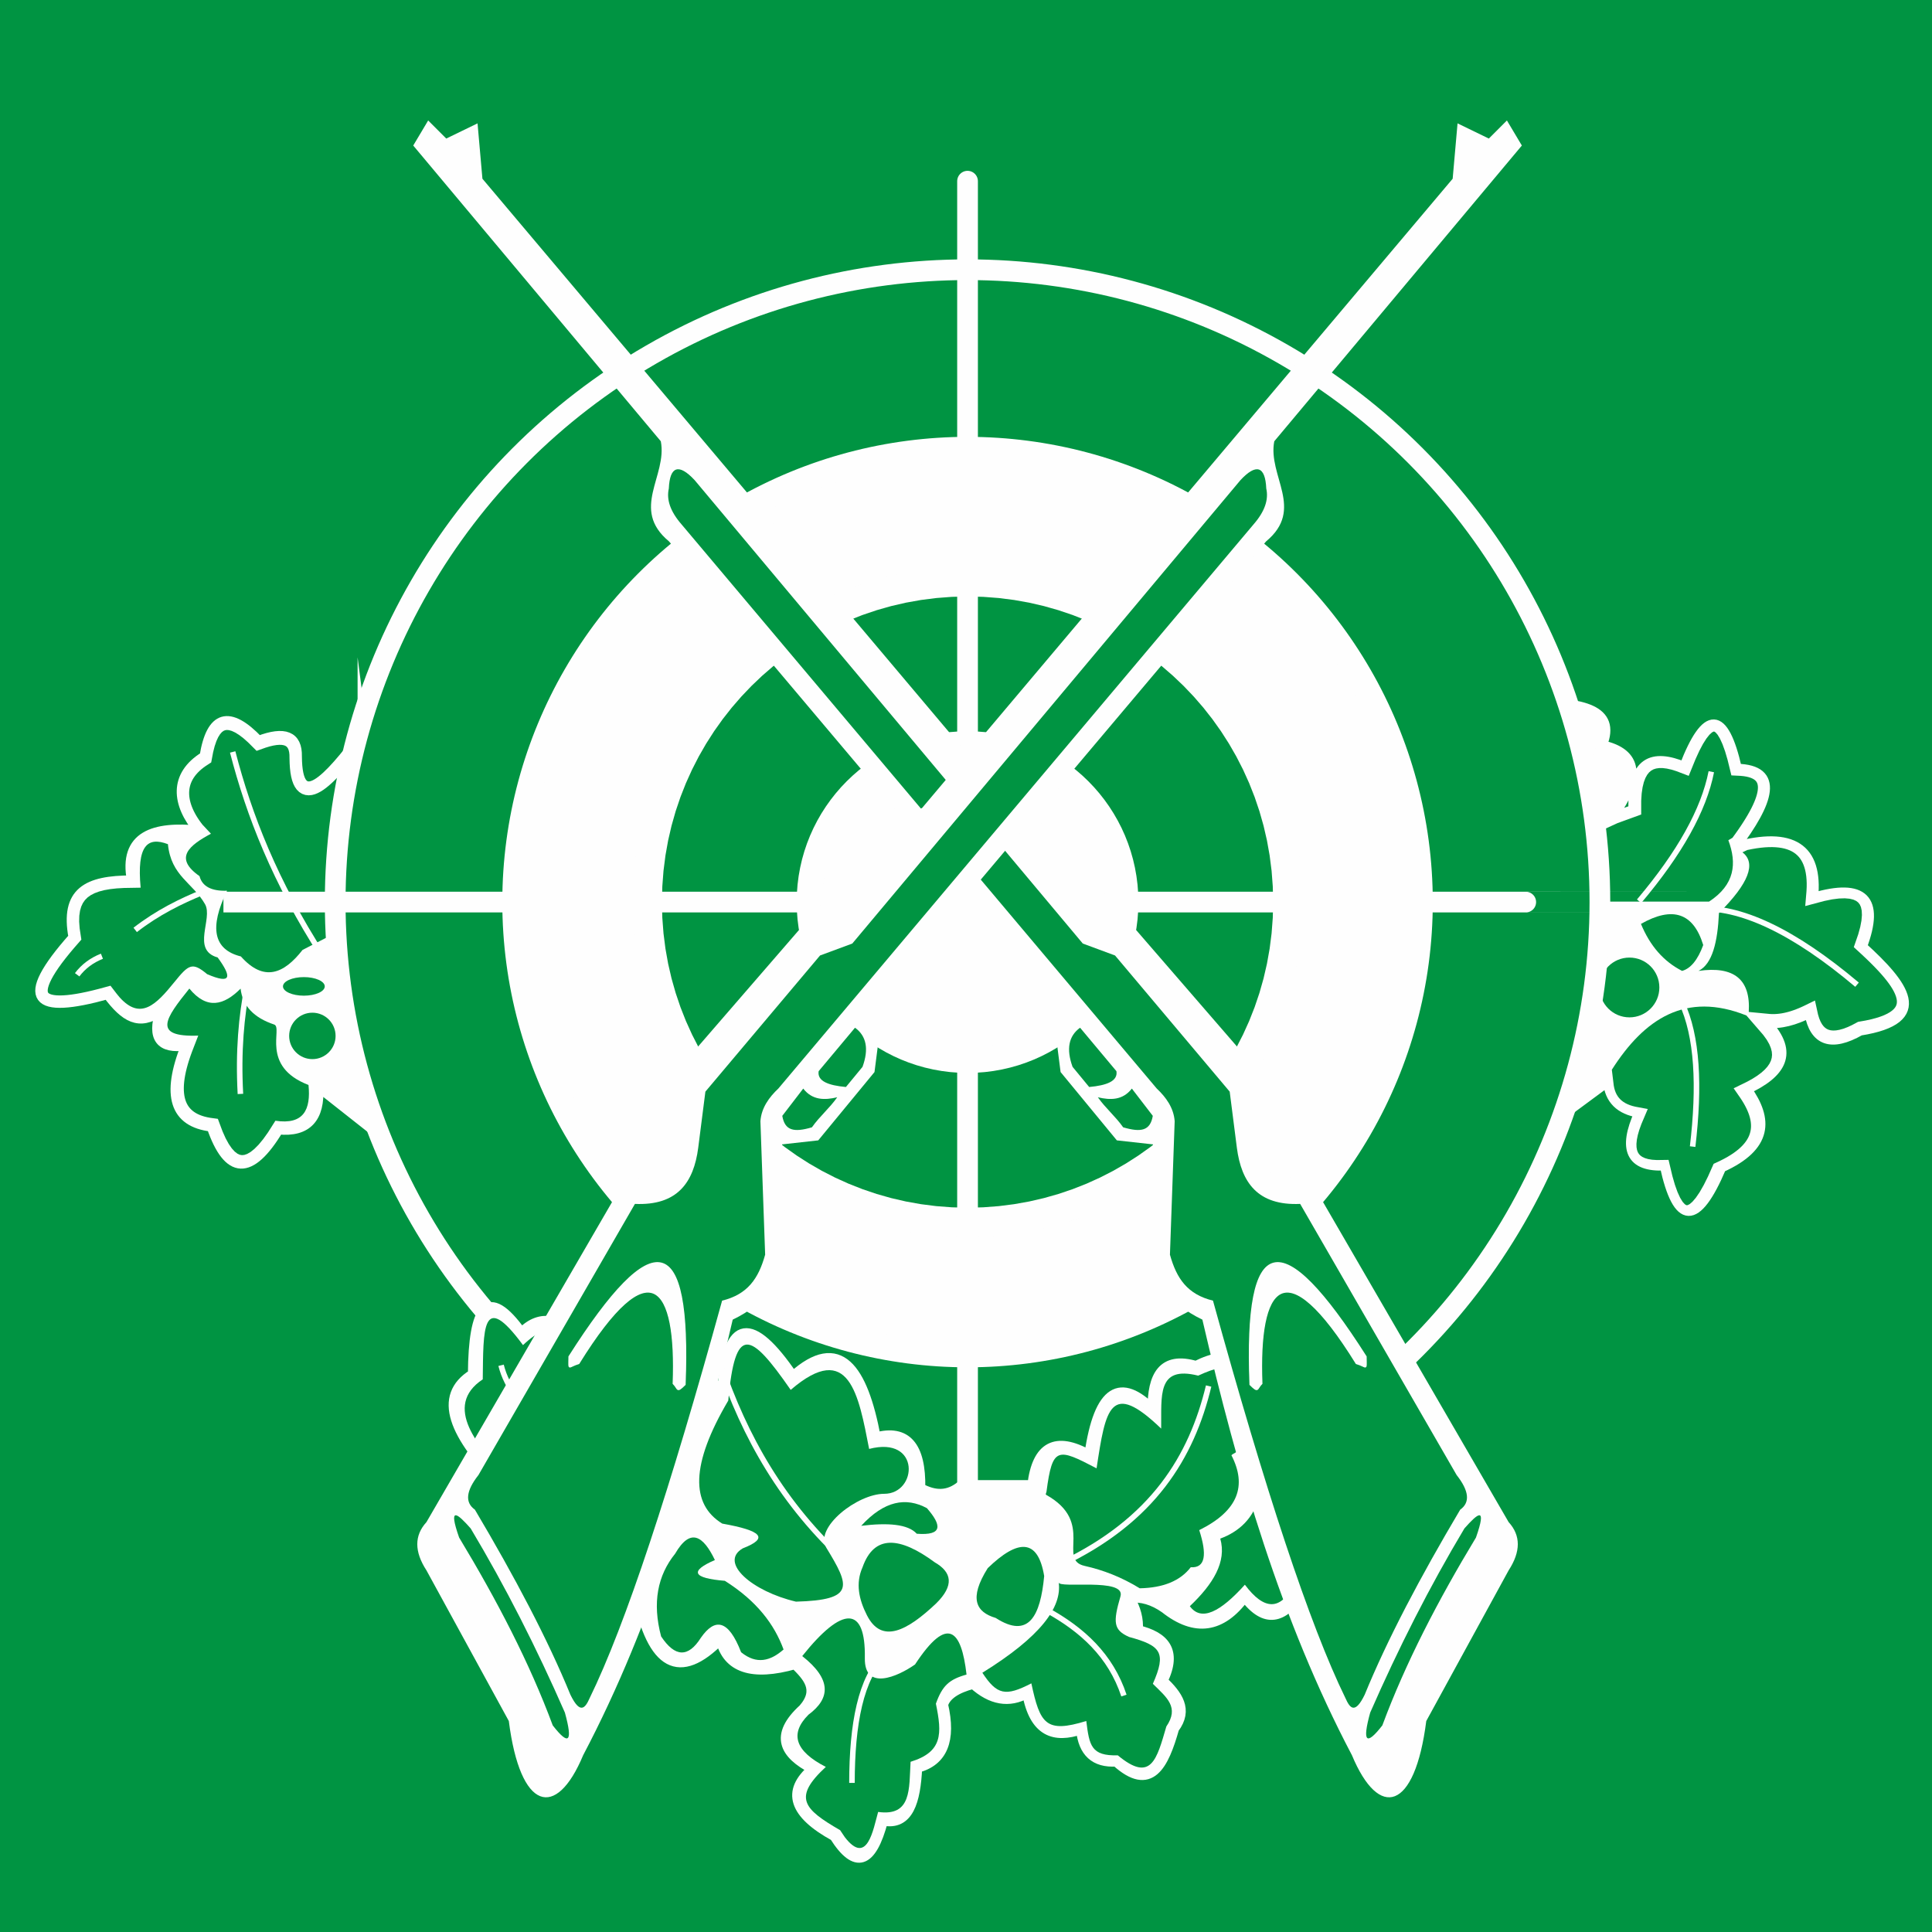
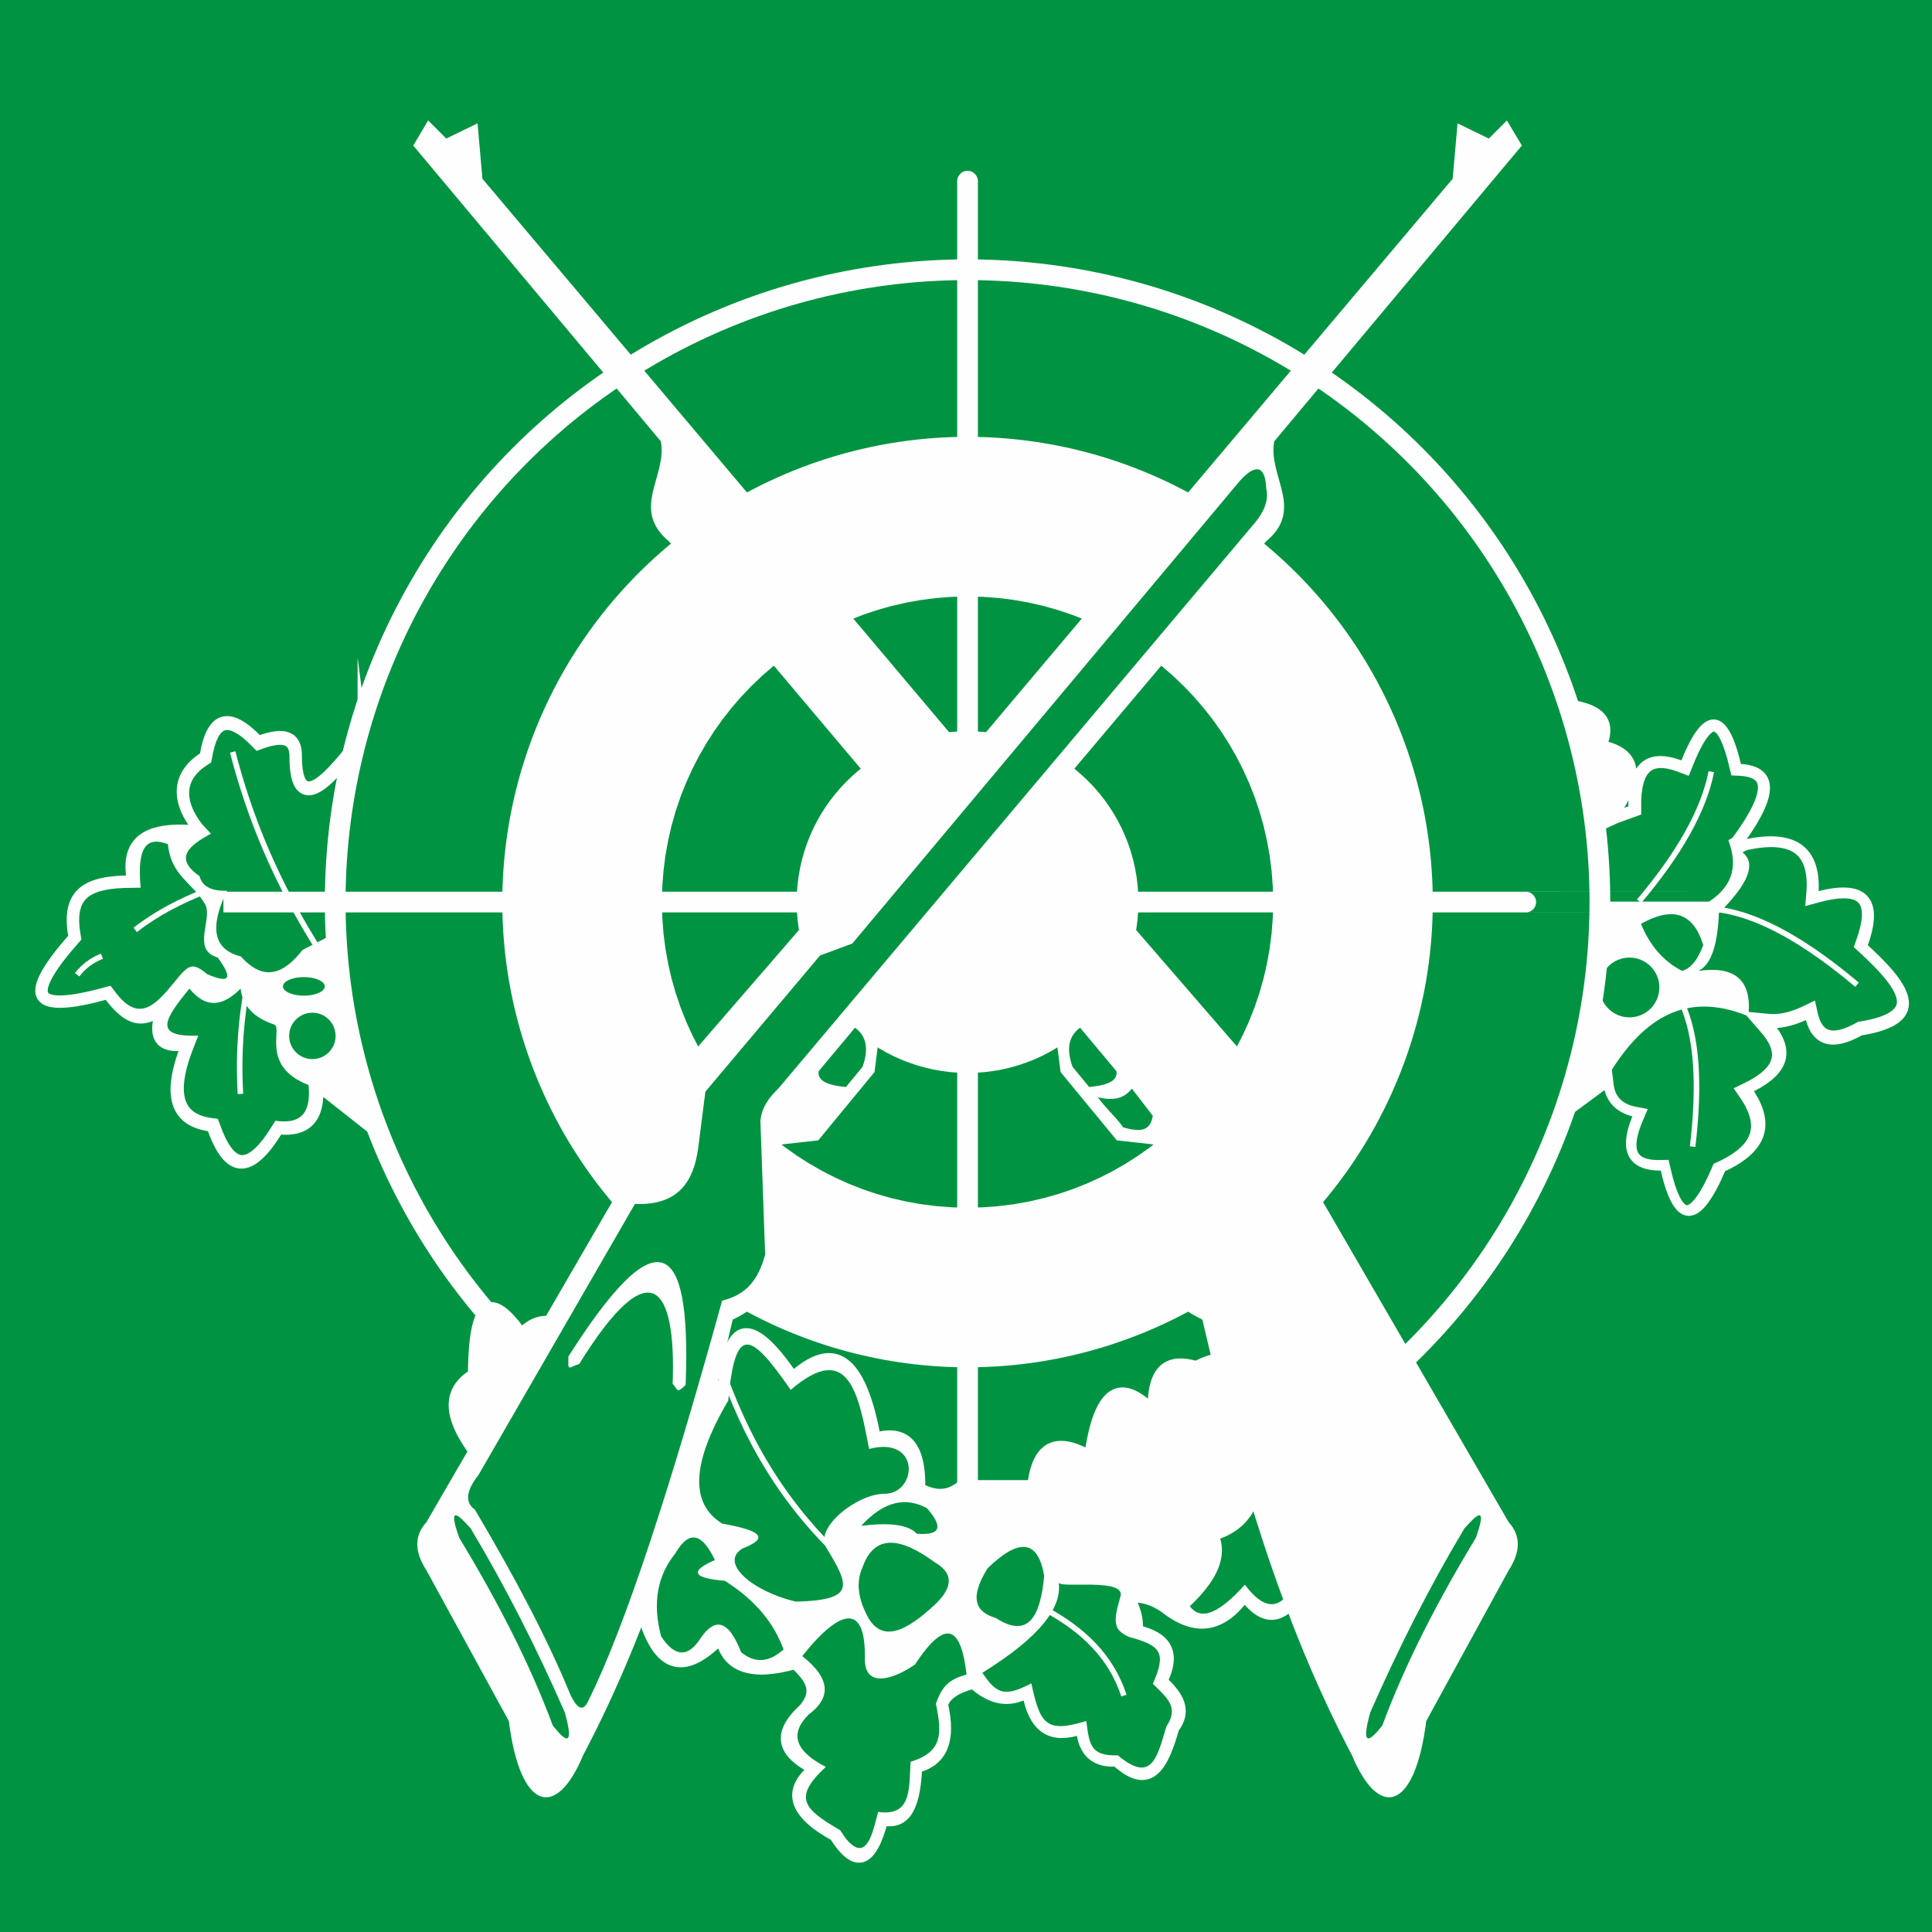
<svg xmlns="http://www.w3.org/2000/svg" xml:space="preserve" width="132.292mm" height="132.292mm" version="1.1" style="shape-rendering:geometricPrecision; text-rendering:geometricPrecision; image-rendering:optimizeQuality; fill-rule:evenodd; clip-rule:evenodd" viewBox="0 0 13229.16 13229.16">
  <defs>
    <style type="text/css">
   
    .str21 {stroke:#FEFEFE;stroke-width:7.62;stroke-miterlimit:22.926}
    .str5 {stroke:#FEFEFE;stroke-width:67.24;stroke-miterlimit:22.926}
    .str14 {stroke:#FEFEFE;stroke-width:67.24;stroke-miterlimit:22.926}
    .str0 {stroke:#FEFEFE;stroke-width:67.24;stroke-miterlimit:22.926}
    .str11 {stroke:#FEFEFE;stroke-width:174.98;stroke-miterlimit:22.926}
    .str10 {stroke:#FEFEFE;stroke-width:174.98;stroke-miterlimit:22.926}
    .str12 {stroke:#FEFEFE;stroke-width:141.84;stroke-miterlimit:22.926}
    .str9 {stroke:#FEFEFE;stroke-width:141.84;stroke-miterlimit:22.926}
    .str13 {stroke:#FEFEFE;stroke-width:141.84;stroke-miterlimit:22.926}
    .str3 {stroke:#FEFEFE;stroke-width:37.89;stroke-miterlimit:22.926}
    .str2 {stroke:#FEFEFE;stroke-width:37.89;stroke-miterlimit:22.926}
    .str1 {stroke:#FEFEFE;stroke-width:37.89;stroke-miterlimit:22.926}
    .str4 {stroke:#FEFEFE;stroke-width:37.89;stroke-miterlimit:22.926}
    .str8 {stroke:#FEFEFE;stroke-width:37.89;stroke-miterlimit:22.926}
    .str7 {stroke:#FEFEFE;stroke-width:37.89;stroke-miterlimit:22.926}
    .str6 {stroke:#FEFEFE;stroke-width:37.89;stroke-miterlimit:22.926}
    .str16 {stroke:#FEFEFE;stroke-width:37.89;stroke-miterlimit:22.926}
    .str17 {stroke:#FEFEFE;stroke-width:37.89;stroke-miterlimit:22.926}
    .str15 {stroke:#FEFEFE;stroke-width:37.89;stroke-miterlimit:22.926}
    .str18 {stroke:#FEFEFE;stroke-width:37.89;stroke-miterlimit:22.926}
    .str19 {stroke:#FEFEFE;stroke-width:37.89;stroke-miterlimit:22.926}
    .str20 {stroke:#FEFEFE;stroke-width:37.89;stroke-miterlimit:22.926}
    .fil2 {fill:none}
    .fil1 {fill:#FEFEFE}
    .fil0 {fill:#009442}
    .fil3 {fill:#FEFEFE;fill-rule:nonzero}
   
  </style>
  </defs>
  <g id="Ebene_x0020_1">
    <rect class="fil0" x="-0.02" y="-0.01" width="13229.17" height="13229.17" />
    <path class="fil1 str0" d="M2482.19 5023.69c-237.63,316.31 -445.83,544.47 -448.53,156.01 3.24,-139.78 -84.5,-175.52 -263.27,-107.25 -201.49,-211.29 -325,-175.53 -370.52,107.25 -211.27,130.01 -191.75,325.02 -39,507.04 -305.53,-30.93 -516.8,34.03 -458.28,341.27 -305.52,-0.06 -458.28,77.94 -399.78,390.02 -383.93,432.38 -266.74,529.83 234.02,390.03 118.65,159.24 216.18,217.71 360.77,117 -58.5,182.02 0,260.01 175.51,234.02 -136.51,341.27 -78.01,526.53 175.51,555.78 113.78,331.51 266.54,338 458.28,19.51 195.03,19.5 286.04,-78.01 273.02,-292.52l692.29 546.03c-9.75,-19.5 -390.02,-2964.19 -390.02,-2964.19z" />
    <path class="fil0" d="M1296.54 6769.22c-163.09,202.94 -258.21,333.36 60.93,322.03l-42.7 110.36 -10.67 29.51 -9.53 28.48 -8.39 27.45 -7.23 26.41 -6.14 25.36 -5.01 24.3 -3.91 23.15 -2.79 22.1 -1.76 21.01 -0.71 19.86 0.29 18.67 1.3 17.59 2.17 16.47 3.1 15.32 3.89 14.17 4.74 13.21 5.51 12.22 6.28 11.37 7.03 10.53 7.87 9.8 8.74 9.16 9.7 8.59 10.73 8.03 11.88 7.5 13.06 6.94 14.28 6.34 15.57 5.72 16.92 5.09 18.24 4.39 19.53 3.66 52.3 7.15 32 85.57 21.19 47.36 21.36 38.97 21.04 30.46 20.06 22 18.25 14.02 16.07 7.44 14.9 2.66 16.16 -1.44 19.4 -6.59 23.21 -13.38 26.48 -21.16 29.07 -29.31 31.03 -37.52 32.71 -45.68c17,-26.8 33.99,-53.61 50.99,-80.4 194.44,29.29 243.58,-77 226.71,-244.93 -333.71,-128.16 -172.59,-393.04 -235.18,-413.9 -140.01,-46.67 -216.61,-128.57 -229.8,-245.66 -113.9,113.9 -229.99,146.32 -350.87,-0.45z" />
    <path class="fil0" d="M1193.63 6725.21c-125.93,156.02 -231.82,262.33 -374.27,104.24l-20.35 -24.67 -42.43 -55.26 -78.56 21.32 -42.64 10.77 -40.19 9.35 -37.75 7.86 -35.22 6.43 -32.62 4.92 -29.91 3.47 -27.17 1.99 -24.23 0.59 -21.14 -0.77 -17.89 -1.99 -14.47 -3 -10.87 -3.58 -7.32 -3.65 -4.3 -3.17 -2.31 -2.57 -1.44 -2.55 -1.2 -3.92 -0.71 -6.61 0.52 -9.82 2.51 -13.08 4.94 -16.23 7.6 -19.03 10.39 -21.62 13.29 -23.95 16.22 -26.28 19.15 -28.49 22.05 -30.62 25.04 -32.67 27.97 -34.79 30.97 -36.85 49.84 -57.16 -11.77 -77.29 -3.32 -46.04 1.01 -40.03 4.89 -34.22 8.32 -28.78 11.36 -24.14 14.34 -20.45 17.62 -17.69 21.6 -15.5 26.11 -13.55 30.96 -11.52 35.75 -9.39 40.53 -7.11 45.09 -4.98 49.44 -2.87c37.98,-0.65 75.96,-1.31 113.93,-1.97 -27.12,-289.04 46.54,-351.24 186.76,-297.93 21.87,219.18 169.31,262.74 254.01,410.63 56.83,99.24 -96.51,313.61 86.67,365.21 97.13,132.68 96.75,186.86 -72.4,114.05 -101.46,-84.87 -126.23,-66.67 -224.4,54.96z" />
    <path class="fil0" d="M2586.82 6239.44l-17.54 -134.94 -17.12 -131.67 -16.51 -127.29 -15.83 -121.88 -14.96 -115.4 -13.98 -107.8 -12.83 -99.1 -11.58 -89.43 -10.15 -78.58 -8.65 -66.75 -0.43 -3.29 -12.27 15.55 -21.48 26.76 -21.22 25.83 -20.96 24.83 -20.65 23.66 -20.27 22.51 -20.03 21.23 -19.67 19.9 -19.35 18.43 -19.08 16.98 -18.91 15.39 -18.84 13.78 -18.83 11.97 -19.16 10.18 -19.83 8.01 -20.85 5.47 -22.09 2 -22.74 -2.4 -22.3 -7.65 -20.03 -12.68 -16.64 -16.43 -13.25 -19.07 -10.43 -21.13 -8.18 -23.09 -6.42 -25.35 -4.86 -27.74 -3.47 -30.46 -2.17 -33.37 -0.91 -35.86 -0.4 -22.69 -1.97 -17.15 -3.2 -13.7 -4.04 -10.39 -4.48 -7.59 -4.82 -5.55 -5.52 -4.33 -7.17 -3.69 -9.6 -3 -12.67 -1.95 -15.89 -0.44 -19.06 1.44 -22.06 3.62 -24.93 5.92 -27.64 8.34 -61.79 22 -58.69 -58.46 -32.43 -28.62 -29.71 -22.49 -26.62 -16.41 -23.01 -10.56 -19 -5.33 -14.84 -1.13 -11.75 1.84 -10.65 4.6 -11.3 8.52 -12.35 14.08 -12.8 20.56 -12.48 27.42 -11.64 34.2 -10.38 40.82 -13.24 70.11 -36.54 23.73 -15.79 11.29 -14.4 11.47 -13.1 11.57 -11.82 11.72 -10.59 11.79 -9.42 11.86 -8.26 11.85 -7.17 11.97 -6.17 12.04 -5.19 12.15 -4.28 12.24 -3.35 12.38 -2.5 12.59 -1.63 12.78 -0.8 12.94 0.06 13.24 0.9 13.54 1.78 13.81 2.63 14.03 3.5 14.31 4.39 14.58 5.29 14.86 6.14 15 7.02 15.23 7.92 15.39 8.79 15.57 9.63 15.65 10.49 15.76 11.33 15.83 12.15 15.89c19.1,20.38 38.18,40.76 57.26,61.13 -148.77,80.08 -256.66,165.75 -78.31,290.38 18.53,70.35 81.49,103.69 188.85,99.98 -124.02,253.65 -92.55,403.62 94.43,449.92 157.4,176.84 294.42,119.43 422.14,-44.44l515.22 -265.14z" />
    <path class="fil2 str1" d="M1693.93 6748.9c-40.61,210.16 -63.56,446.77 -47.69,741.72" />
    <path class="fil2 str2" d="M1391.94 6107.85c-155.4,63.55 -310.78,139.44 -466.21,259.6" />
    <path class="fil2 str3" d="M697.91 6547.58c-70.64,28.26 -127.15,70.64 -169.53,127.15" />
    <path class="fil2 str4" d="M2207.83 6542.29c-324.08,-504.18 -502.43,-959.79 -614.56,-1393.36" />
    <circle class="fil0" cx="2138.95" cy="7093.27" r="158.94" />
    <ellipse class="fil0" cx="2080.68" cy="6754.2" rx="143.04" ry="63.58" />
    <path class="fil1 str5" d="M10514.75 4808.12c304.45,6.52 558.02,43.58 455.2,294.55 245.45,53.53 267.75,218.64 66.94,495.36 49.08,-17.86 98.17,-35.71 147.27,-53.55 -9.54,-337.88 134.39,-382.81 348.09,-294.54 150.96,-391.12 271.37,-386.69 361.48,13.38 292.27,7.29 221.87,223.85 -13.38,535.53 391.49,-107.13 570,8.89 535.53,348.1 344.84,-101.45 456.4,10.11 334.7,334.7 285.76,260.61 474.73,498.33 -13.39,575.7 -197.2,111.96 -313.22,71.8 -348.09,-120.5 -98.2,48.94 -196.4,78.85 -294.54,66.94 195.06,208.78 97.14,347.83 -133.88,455.2 146.15,205.13 146.45,391.25 -174.05,535.53 -170,401.26 -299.43,396.78 -388.26,-13.38 -230.45,11.35 -288.49,-109.15 -174.05,-361.49 -132.28,-20.71 -203.69,-92.11 -214.21,-214.21l-586.95 433.6c-93.72,40.17 91.59,-3030.92 91.59,-3030.92z" />
    <path class="fil0" d="M11958.32 6953.38l115.56 133.54 23.64 32.72 17.19 30.05 11.27 27.22 6.09 24.46 1.69 22.07 -2.15 20.47 -5.81 19.8 -9.7 19.91 -13.99 20.22 -18.52 20.53 -23.16 20.68 -27.62 20.62 -31.89 20.32 -35.87 19.92 -94.11 46.17 46.82 67.59 11.52 17.75 10.6 17.48 9.58 17.18 8.62 16.87 7.58 16.54 6.56 16.2 5.53 15.8 4.51 15.44 3.44 15.01 2.43 14.59 1.41 14.24 0.43 13.87 -0.6 13.48 -1.6 13.25 -2.63 13.1 -3.65 12.98 -4.75 12.85 -5.92 12.84 -7.22 12.92 -8.54 13.04 -9.98 13.1 -11.45 13.18 -13.13 13.28 -14.75 13.38 -16.45 13.36 -18.21 13.37 -20.07 13.33 -21.89 13.29 -23.78 13.18 -25.71 13.1 -45.7 21.38 -38.69 86.97 -29.27 58.61 -27.78 48.48 -25.89 38.02 -23.21 27.32 -19.16 16.47 -13.01 6.8 -6.5 1.03 -5.06 -1.18 -9.6 -6.35 -14.42 -16.2 -16.95 -27.62 -17.76 -38.79 -17.77 -49.57 -17.29 -59.89 -26.37 -111.03 -80.24 1.14 -32.5 -2.17 -27.44 -4.63 -22.37 -6.69 -17.43 -8.2 -13.1 -9.29 -9.81 -10.39 -7.46 -12.18 -5.52 -15.06 -3.37 -18.97 -0.59 -23.32 2.7 -27.7 6.4 -31.93 10.31 -35.93 14.34 -39.75 43.8 -103.3 -85.35 -15.85 -19.47 -4.86 -17.8 -5.73 -16.13 -6.55 -14.59 -7.32 -13.08 -8.05 -11.71 -8.75 -10.46 -9.48 -9.29 -10.25 -8.27 -11.16 -7.27 -12.12 -6.34 -13.25 -5.41 -14.52 -4.42 -15.89 -3.38 -17.34c-4.36,-35.97 -8.74,-71.93 -13.12,-107.88 222.67,-349.14 505.71,-537.3 921.48,-371.37z" />
    <path class="fil0" d="M11974.41 6929.25l144.65 13.85 15.81 0.7 15.9 -0.09 15.98 -0.88 16.17 -1.6 16.22 -2.34 16.4 -3.05 16.51 -3.77 16.71 -4.42 16.78 -5.08 16.91 -5.69 17.01 -6.34 17.17 -6.89 17.24 -7.47 17.39 -7.99 76.51 -37.31 21.04 96.01 8.03 26.31 9.21 22.1 10.02 17.91 10.6 14.06 10.95 10.59 11.51 7.83 12.57 5.63 14.44 3.66 16.89 1.49 19.85 -1.04 22.81 -3.97 25.72 -7.2 28.42 -10.69 31.06 -14.24 41.86 -22.36 50.9 -8.93 37.85 -8.18 33.8 -8.89 29.79 -9.53 25.86 -9.99 21.96 -10.34 18.19 -10.51 14.59 -10.47 11.31 -10.17 8.31 -9.72 5.91 -9.3 3.98 -9.15 2.49 -9.43 1.09 -10.22 -0.38 -11.47 -2.05 -12.97 -3.87 -14.34 -5.87 -15.74 -7.86 -16.95 -9.89 -18.02 -11.83 -18.96 -13.68 -19.77 -15.44 -20.47 -17.11 -21.12 -18.6 -21.63 -20.03 -22.12 -21.36 -22.55 -22.55 -22.96 -23.57 -23.26 -24.58 -23.58 -25.43 -23.82 -51.06 -46.97 30.52 -88.52 13.63 -49.8 8.28 -43.76 3.17 -37.43 -1.4 -30.7 -5.22 -23.98 -8 -17.9 -10.48 -13.48 -13.91 -10.84 -19.25 -8.89 -25.93 -6.31 -33.07 -2.87 -40.03 1.39 -46.75 5.96 -53.1 10.87 -130.96 34.88 8.67 -102.8 1.26 -27.82 0.13 -26.26 -1.05 -24.77 -2.12 -23.23 -3.23 -21.71 -4.19 -20.15 -5.21 -18.64 -6.08 -17.11 -6.99 -15.7 -7.8 -14.28 -8.65 -13.04 -9.47 -11.82 -10.37 -10.76 -11.29 -9.75 -12.36 -8.86 -13.51 -7.94 -14.76 -7.1 -16.06 -6.14 -17.54 -5.24 -18.94 -4.22 -20.47 -3.2 -21.91 -2.1 -23.45 -0.97 -24.89 0.23 -26.38 1.4 -27.8 2.68 -29.28 3.89 -30.64 5.19 -32.09 6.46c-11.14,5.28 -22.28,10.55 -33.44,15.82 96.56,74.32 42.96,212.99 -160.85,416 -9.07,197.73 -44.94,348.52 -139.89,395.97 243.39,-34.98 358.02,58.73 343.94,281.16z" />
    <path class="fil0" d="M11834.72 5753.33l28.39 -17.01 20.13 -27.77 19.08 -27.11 17.98 -26.45 16.83 -25.69 15.61 -24.93 14.4 -24.14 13.11 -23.29 11.85 -22.39 10.51 -21.47 9.11 -20.42 7.73 -19.4 6.33 -18.21 4.9 -17 3.5 -15.65 2.15 -14.27 0.89 -12.72 -0.27 -11.11 -1.26 -9.57 -2.08 -8.18 -2.79 -6.97 -3.5 -6.15 -4.43 -5.69 -5.69 -5.52 -7.29 -5.42 -9.28 -5.31 -11.52 -5.04 -13.9 -4.58 -16.33 -3.91 -18.84 -3.14 -21.34 -2.18 -63.21 -3.19 -26.04 -106.34 -17.21 -58.5 -17.43 -48.4 -17.3 -37.95 -16.25 -26.96 -13.62 -15.71 -8.39 -5.75 -2.94 -0.73 -3.79 0.64 -10.6 5.84 -16.87 15.49 -20.86 26.23 -23.25 36.89 -24.93 47.12 -26.16 57.12 -46.5 114.12 -84.53 -32.23 -33.96 -10.5 -31.17 -7 -28.07 -3.51 -24.62 -0.07 -21.18 3.02 -17.96 5.81 -15.55 8.59 -14.06 11.95 -13.18 16.44 -12.23 22.07 -10.74 28.45 -8.71 35.36 -6.18 42.45 -3.23 49.63 0 94.17 -52.15 19.01 -18.43 6.71 -18.39 6.7 -18.43 6.68 -18.37 6.71 -18.43 6.7 -18.46 6.71 -188.93 86.57 -12.15 450.46c276.21,0 552.43,0 828.63,0 176.71,-115.92 191.15,-261.32 131.85,-420.11z" />
    <path class="fil2 str6" d="M11718.03 5284.3c-51.16,261.51 -216.01,557.15 -494.63,886.92" />
    <path class="fil2 str7" d="M12715.81 6742.6c-434.92,-366.71 -801.62,-540.09 -1100.12,-520.21" />
    <path class="fil2 str8" d="M11590.11 7851.24c49.04,-415.01 33.4,-756.13 -76.75,-989.25" />
    <circle class="fil0" cx="11157.59" cy="6761.58" r="204.67" />
    <path class="fil0" d="M11236.26 6326.29c61.68,150.16 155.51,257.41 281.58,321.8 59,-16.1 107.25,-75.12 144.81,-176.99 -67.05,-219.9 -209.19,-268.15 -426.39,-144.81z" />
    <circle class="fil0 str9" cx="6625.15" cy="6176.9" r="4329.98" />
    <circle class="fil1 str10" cx="6625.15" cy="6176.9" r="3098.18" />
    <g>
      <path class="fil0" d="M6625.15 8370.42c-1211.45,0 -2193.51,-982.07 -2193.51,-2193.52 0,-1211.45 982.06,-2193.52 2193.51,-2193.52 1211.45,0 2193.51,982.07 2193.51,2193.52 0,1211.45 -982.06,2193.52 -2193.51,2193.52z" />
      <path id="_1" class="fil3" d="M4330.83 6176.9l201.62 0 0 0 2.72 107.8 8.08 106.31 13.31 104.73 18.4 103.03 23.37 101.22 28.19 99.28 32.89 97.19 37.46 95 41.89 92.67 46.2 90.22 50.39 87.63 54.43 84.91 58.36 82.06 62.14 79.07 65.79 75.95 69.31 72.7 72.7 69.31 75.96 65.8 79.06 62.14 82.06 58.35 84.91 54.43 87.63 50.39 90.22 46.21 92.67 41.89 95 37.46 97.19 32.89 99.29 28.19 101.21 23.37 103.03 18.4 104.74 13.31 106.3 8.08 107.8 2.72 0 201.62 -117.96 -2.98 -116.48 -8.86 -114.82 -14.59 -113.01 -20.18 -111.03 -25.63 -108.91 -30.93 -106.65 -36.07 -104.22 -41.1 -101.65 -45.95 -98.94 -50.69 -96.09 -55.23 -93.09 -59.69 -89.94 -63.95 -86.66 -68.1 -83.22 -72.1 -79.66 -75.95 -75.95 -79.66 -72.09 -83.23 -68.1 -86.65 -63.96 -89.94 -59.67 -93.09 -55.25 -96.09 -50.68 -98.94 -45.95 -101.65 -41.1 -104.22 -36.07 -106.65 -30.93 -108.9 -25.63 -111.04 -20.18 -113.01 -14.59 -114.81 -8.86 -116.49 -2.98 -117.96 0 0zm2294.32 -2294.33l0 201.62 0 0 -107.8 2.72 -106.3 8.08 -104.74 13.31 -103.03 18.4 -101.21 23.37 -99.29 28.19 -97.19 32.89 -95 37.46 -92.67 41.89 -90.22 46.21 -87.63 50.39 -84.91 54.43 -82.06 58.35 -79.06 62.14 -75.96 65.8 -72.7 69.31 -69.31 72.7 -65.79 75.95 -62.14 79.07 -58.36 82.06 -54.43 84.91 -50.39 87.63 -46.2 90.22 -41.89 92.67 -37.46 95 -32.89 97.19 -28.19 99.28 -23.37 101.22 -18.4 103.03 -13.31 104.73 -8.08 106.31 -2.72 107.8 -201.62 0 2.98 -117.96 8.86 -116.49 14.59 -114.81 20.18 -113.01 25.63 -111.04 30.93 -108.9 36.07 -106.65 41.1 -104.22 45.95 -101.65 50.68 -98.94 55.25 -96.09 59.67 -93.09 63.96 -89.94 68.1 -86.65 72.09 -83.23 75.95 -79.66 79.66 -75.95 83.22 -72.1 86.66 -68.1 89.94 -63.95 93.09 -59.69 96.09 -55.23 98.94 -50.69 101.65 -45.95 104.22 -41.1 106.65 -36.07 108.91 -30.93 111.03 -25.63 113.01 -20.18 114.82 -14.59 116.48 -8.86 117.96 -2.98 0 0zm2294.32 2294.33l-201.62 0 0 0 -2.72 -107.8 -8.08 -106.31 -13.31 -104.73 -18.4 -103.03 -23.37 -101.22 -28.19 -99.28 -32.89 -97.19 -37.46 -95 -41.89 -92.67 -46.2 -90.22 -50.39 -87.63 -54.43 -84.91 -58.36 -82.06 -62.14 -79.07 -65.79 -75.95 -69.31 -72.7 -72.7 -69.31 -75.96 -65.8 -79.06 -62.14 -82.06 -58.35 -84.91 -54.43 -87.63 -50.39 -90.22 -46.21 -92.67 -41.89 -95 -37.46 -97.19 -32.89 -99.29 -28.19 -101.21 -23.37 -103.03 -18.4 -104.74 -13.31 -106.3 -8.08 -107.8 -2.72 0 -201.62 117.96 2.98 116.48 8.86 114.82 14.59 113.01 20.18 111.03 25.63 108.91 30.93 106.65 36.07 104.22 41.1 101.65 45.95 98.94 50.69 96.09 55.23 93.09 59.69 89.94 63.95 86.66 68.1 83.22 72.1 79.66 75.95 75.95 79.66 72.09 83.23 68.1 86.65 63.96 89.94 59.67 93.09 55.25 96.09 50.68 98.94 45.95 101.65 41.1 104.22 36.07 106.65 30.93 108.9 25.63 111.04 20.18 113.01 14.59 114.81 8.86 116.49 2.98 117.96 0 0zm-2294.32 2294.33l0 -201.62 0 0 107.8 -2.72 106.3 -8.08 104.74 -13.31 103.03 -18.4 101.21 -23.37 99.29 -28.19 97.19 -32.89 95 -37.46 92.67 -41.89 90.22 -46.21 87.63 -50.39 84.91 -54.43 82.06 -58.35 79.06 -62.14 75.96 -65.8 72.7 -69.31 69.31 -72.7 65.79 -75.95 62.14 -79.07 58.36 -82.06 54.43 -84.91 50.39 -87.63 46.2 -90.22 41.89 -92.67 37.46 -95 32.89 -97.19 28.19 -99.28 23.37 -101.22 18.4 -103.03 13.31 -104.73 8.08 -106.31 2.72 -107.8 201.62 0 -2.98 117.96 -8.86 116.49 -14.59 114.81 -20.18 113.01 -25.63 111.04 -30.93 108.9 -36.07 106.65 -41.1 104.22 -45.95 101.65 -50.68 98.94 -55.25 96.09 -59.67 93.09 -63.96 89.94 -68.1 86.65 -72.09 83.23 -75.95 79.66 -79.66 75.95 -83.22 72.1 -86.66 68.1 -89.94 63.95 -93.09 59.69 -96.09 55.23 -98.94 50.69 -101.65 45.95 -104.22 41.1 -106.65 36.07 -108.91 30.93 -111.03 25.63 -113.01 20.18 -114.82 14.59 -116.48 8.86 -117.96 2.98 0 0z" />
    </g>
    <circle class="fil1 str11" cx="6625.15" cy="6176.9" r="1082.5" />
    <path class="fil2 str12" d="M1529.95 6176.9c10192.51,0 10190.39,0 10190.39,0" />
    <path class="fil2 str13" d="M6625.15 11272.09c0,-10192.51 0,-10190.39 0,-10190.39" />
    <path class="fil1 str14" d="M7458.58 9962.77c65.51,-462.59 219.01,-524.46 432.74,-312.14 -1.54,-228.97 68.93,-365.33 297.95,-297.95 246.35,-123 352.74,-40.22 319.24,248.3 147.99,231.96 103.52,339.38 -28.38,390.17 250.65,4.73 501.31,9.45 751.97,14.19 33.1,316.86 66.2,633.73 99.32,950.61 -144.25,-11.83 -288.5,-23.65 -432.74,-35.47 -110.95,155.99 -232.16,203.95 -375.99,14.19 -157.41,215.31 -339.49,241.3 -546.24,78.03 -80.42,-56.59 -160.83,-80.25 -241.2,-70.94 43.59,73.28 62.5,146.59 56.75,219.92 179.21,43.81 270.97,139.1 170.26,347.61 100.37,96.36 175.93,196.88 78.03,326.33 -70.47,249.2 -161.58,440.53 -397.27,227.01 -146.27,8.99 -226.66,-64.33 -241.19,-219.92 -180.6,61.3 -320.01,19.7 -368.9,-248.29 -122.94,69.26 -245.91,47.97 -368.89,-63.85 -117.94,30.82 -186.52,78.1 -205.73,141.88 56.13,243 -2.97,387.25 -177.35,432.74 -11.07,227.75 -58.2,397.77 -234.11,361.8 -78.2,298.88 -189.32,334.33 -333.42,106.41 -280.13,-153.73 -329.79,-307.43 -148.98,-461.11 -194.16,-101.15 -264.85,-228.04 -63.84,-411.46 115.55,-132.72 26.41,-222 -56.76,-305.05 -293.72,83.19 -463.98,26.42 -510.77,-170.26 -279.71,285.17 -468.86,183.47 -567.53,-305.04 -305.05,-248.3 -610.09,-496.59 -915.14,-744.88 -348.73,-347.99 -456.71,-615.71 -212.82,-766.17 3.12,-464.98 99.86,-608.96 333.42,-283.76 134.82,-139.86 269.59,-77.3 404.36,14.19 323.98,120.6 647.94,241.2 971.9,361.8 37.35,-470.48 198.15,-496.48 482.39,-78.04 318.88,-286.51 479.23,-52.33 567.53,418.55 208.71,-56.97 310.41,58.89 305.05,347.62 94.61,50.53 189.2,59.87 283.76,-21.29 160.81,0 321.61,0 482.4,0 31.31,-266.15 161.37,-334.7 390.18,-205.73z" />
-     <path class="fil0" d="M4065.71 9229.59c-227.95,-84.93 -273.2,-218.57 -484.51,-19.18 -283.54,-384.16 -270.97,-103.02 -275.58,234.49 -278,184.32 -27.32,467.61 166.69,670.22 194.02,202.6 593.4,-885.53 593.4,-885.53z" />
    <path class="fil0" d="M6618.29 11466.38c-119.79,33.43 -165.82,76.46 -209.9,199.37 42.95,207.59 46.12,330.39 -173.29,397.9 -11,184.93 8.73,375.48 -222.18,343.4 -33.69,118.85 -73.9,372.31 -227.93,173.04l-32.33 -48.12c-251.62,-145.59 -324.88,-223.31 -97.9,-433.25 -209.97,-107.47 -249.5,-226.7 -118.64,-357.65 151,-111.71 158.74,-242.5 -42.88,-401.19 278.04,-348.16 434.49,-343.75 428.63,13.31 -3.74,227.9 223.7,128.55 343.78,44.07 223.36,-340.65 317.41,-236.77 352.64,69.12z" />
    <path class="fil0" d="M6726.63 11453.98c99.94,152.09 158.64,164.26 335.42,72.59 59.54,277.4 99.06,343.17 376.17,257.74 20.95,167.64 32.8,240.22 215.79,235.15 229.07,190.5 266.82,26.38 332.38,-197.43 89.78,-131.22 4.19,-197.68 -92.37,-292.29 94.89,-214.98 55.15,-261.56 -162.67,-320.82 -106.48,-47.63 -111.54,-97.93 -59.01,-278.13 38.11,-130.73 -428.05,-50.42 -422.96,-96.12 23.66,170.92 -124.19,372.62 -522.75,619.31z" />
-     <path class="fil0" d="M8432.12 9964.77c18.06,-24.62 193.86,-53.75 33.9,-338.92 23.16,-256.82 -16.35,-319.67 -261.49,-206.32 -284.49,-71.04 -250.24,139.17 -253.46,362.71 -349.43,-336.14 -380.34,-136.32 -442.43,272.03 -266.92,-139.72 -302.19,-150.47 -342.93,159.85 -0.95,7.24 -8.53,18.09 -2.29,21.57 338.28,188.85 72.49,444.01 263.82,486.74 125.63,28.06 251.27,76.06 376.88,153.2 161.37,-3.07 277.82,-51.07 349.3,-144.01 101.9,6.36 111.62,-89.13 58.22,-254.31 269.59,-133.7 326.72,-305.35 220.48,-512.54z" />
    <path class="fil0" d="M4986.57 9590.56c47.61,-522.77 148.64,-476.13 427.64,-73.46 401.59,-345.32 465.52,37.85 537.04,404.29 354.36,-92.24 331.71,307.67 103.41,307.25 -182.52,-0.33 -481.15,230.62 -396.44,369.49 159.64,261.73 201,357.98 -207.83,369 -298.75,-69.94 -530.05,-267.57 -364.76,-364.75 182.38,-70.69 130.05,-121.6 -139.96,-169.66 -216.45,-132.81 -217.66,-404 40.9,-842.16z" />
    <path class="fil2 str15" d="M3431.05 9348.7c39.15,154.78 143.85,287.75 314.17,398.87" />
    <path class="fil2 str16" d="M7270.98 10707.11c623.99,-298.22 887.74,-730.15 1005,-1216.43" />
    <path class="fil0" d="M8147.29 10998.2c158.84,-150.64 253.81,-303.81 208.36,-462.68 136.84,-51.06 224.67,-142.98 263.51,-275.76 106.47,190.5 189.68,387.64 238.99,594.43 -90.91,174.66 -202.24,173.62 -333.98,-3.07 -167.77,186.92 -299.01,254.32 -376.88,147.08z" />
    <path class="fil2 str17" d="M7168.17 11025.5c242.27,133.29 437.15,310.59 527.83,584.68" />
-     <path class="fil2 str18" d="M6058.5 11331.15c-164.9,157.35 -224.38,472.83 -224.77,877.07" />
    <path class="fil2 str19" d="M4928.7 9334.21c168.92,500.54 429.04,966.92 869.48,1365.72" />
    <path class="fil0" d="M5365.44 11294.81c-63.02,-171.73 -182.39,-331.59 -402.25,-470.33 -220.7,-18.55 -243.39,-65.97 -68.07,-142.33 -79.93,-166.08 -167.59,-223.86 -272.3,-43.32 -119.89,148.79 -157.52,334.96 -95.92,566.24 94.91,143.38 185.69,146.47 272.3,9.29 95.69,-137.18 188,-126.84 275.38,99.01 106.28,86.64 201.16,59.82 290.86,-18.56z" />
    <path class="fil0" d="M6410.31 10979.04c125.28,-123.5 107.17,-213.56 -9.06,-280.74 -240.49,-177.58 -415.54,-191.66 -495.07,33.2 -48.8,109.69 -25.65,219.39 30.18,329.05 101.34,199.43 275.95,105.79 473.95,-81.51z" />
    <path class="fil0" d="M5897.12 10447.74c181.52,-22.04 319.6,-12.21 380.37,54.34 181.65,14.12 169.56,-60.35 69.43,-175.09 -142.41,-76.72 -291.33,-52.04 -449.8,120.75z" />
    <path class="fil0" d="M6763.51 10737.54c-131.36,208.81 -80.02,301.38 54.33,341.12 227.08,146.52 306.3,-14.52 332.07,-286.78 -43.29,-261.89 -182.15,-251.31 -386.4,-54.34z" />
    <path class="fil2 str20" d="M6678.98 10263.59c67.43,90.57 118.73,181.13 153.96,271.69" />
    <path class="fil1" d="M4524.78 3021.55l-1695.21 -2025.01 102.3 -171.62 123.82 123.83 214.22 -103.99 33.42 379.14 3632.48 4307.97 227.41 124.53 1397.32 1613.96 77.5 744.61 343.94 82.54c449.43,775.03 898.85,1550.06 1348.28,2325.09 83.61,91.48 83.61,201.55 0,330.19 -188.03,343.95 -376.05,687.9 -564.07,1031.84 -78.23,615.65 -323.94,678.31 -509.05,233.89 -483.28,-917.5 -780.68,-1934.16 -1024.05,-2982.49 -230.87,-109.84 -352.7,-285.1 -365.5,-525.78l27.52 -674.14 -247.64 -27.51 -385.22 -467.77 -68.79 -536.56 -2612.56 -3097.06c-267.15,-221.61 -9.78,-447.7 -56.12,-685.66z" />
    <path class="fil0" d="M9465.46 11814.42c159.04,-428.76 382.09,-857.52 641.07,-1286.3 78.11,-222.8 9.95,-162.81 -79.09,-62.44 -237.99,397.55 -451.68,819.38 -645.24,1261.32 -55.5,201.22 -27.75,230.35 83.26,87.42z" />
-     <path class="fil0" d="M9998.62 10337.19c-273.92,461.62 -499.44,889.35 -654.24,1267.59 -66.04,135.24 -100.68,92.59 -130.84,24.53 -246.37,-502.95 -552.35,-1435.22 -907.76,-2723.27 -174.99,-43.23 -248.98,-150.74 -294.69,-314.71 10.81,-306.72 21.62,-607.37 32.42,-914.1 -6.67,-91.75 -59.81,-164.31 -123.01,-223.84 -1084.64,-1287.67 -2169.28,-2575.35 -3253.92,-3863.04 -77.41,-88.93 -103.84,-169.87 -86.84,-245.34 6.67,-153.96 68.98,-173.04 176.79,-57.24l2657.85 3173.06 220.81 81.77 785.08 932.3c16.36,128.12 32.71,256.24 49.07,384.36 30.91,237.77 142.96,397.24 433.43,384.37 357.11,618.8 714.21,1237.6 1071.32,1856.4 85.63,108.84 93.8,187.9 24.53,237.16z" />
    <path class="fil0" d="M7644.68 7334.87c10.84,68.55 -67.63,97.42 -186.73,108.25 -37.89,-46.01 -75.78,-92.02 -113.67,-138.02 -44.2,-121.78 -27.05,-211.09 51.42,-267.93 83,99.24 165.99,198.47 248.98,297.7z" />
    <path class="fil0" d="M7750.23 7453.94c-63.08,81.45 -147.9,79.53 -232.74,59.54 53.23,75.78 119.98,129.91 173.2,205.68 125.39,36.98 185.82,21.64 202.97,-78.48l-143.43 -186.74z" />
    <path class="fil1 str21" d="M9286.71 9336.57c-492.63,-794.81 -671.61,-528.77 -646,137.4 -36.17,36.69 -20.99,67.24 -81.44,7.07 -41.02,-1048.77 213.06,-1106.16 794.99,-191.92 1.85,103.34 7.4,69.84 -67.55,47.45z" />
    <path class="fil1" d="M8725.52 3021.55l1695.21 -2025.01 -102.3 -171.62 -123.82 123.83 -214.22 -103.99 -33.42 379.14 -3632.48 4307.97 -227.41 124.53 -1397.32 1613.96 -77.5 744.61 -343.94 82.54c-449.43,775.03 -898.85,1550.06 -1348.28,2325.09 -83.61,91.48 -83.61,201.55 0,330.19 188.03,343.95 376.05,687.9 564.07,1031.84 78.23,615.65 323.94,678.31 509.05,233.89 483.28,-917.5 780.68,-1934.16 1024.05,-2982.49 230.87,-109.84 352.7,-285.1 365.5,-525.78l-27.52 -674.14 247.64 -27.51 385.22 -467.77 68.79 -536.56 2612.56 -3097.06c267.15,-221.61 9.78,-447.7 56.12,-685.66z" />
    <path class="fil0" d="M3784.84 11814.42c-159.04,-428.76 -382.09,-857.52 -641.07,-1286.3 -78.11,-222.8 -9.95,-162.81 79.09,-62.44 237.99,397.55 451.68,819.38 645.24,1261.32 55.5,201.22 27.75,230.35 -83.26,87.42z" />
    <path class="fil0" d="M3251.68 10337.19c273.92,461.62 499.44,889.35 654.24,1267.59 66.04,135.24 100.68,92.59 130.84,24.53 246.37,-502.95 552.35,-1435.22 907.76,-2723.27 174.99,-43.23 248.98,-150.74 294.69,-314.71 -10.81,-306.72 -21.62,-607.37 -32.42,-914.1 6.67,-91.75 59.81,-164.31 123.01,-223.84 1084.64,-1287.67 2169.28,-2575.35 3253.92,-3863.04 77.41,-88.93 103.84,-169.87 86.84,-245.34 -6.67,-153.96 -68.98,-173.04 -176.79,-57.24l-2657.85 3173.06 -220.81 81.77 -785.08 932.3c-16.36,128.12 -32.71,256.24 -49.07,384.36 -30.91,237.77 -142.96,397.24 -433.43,384.37 -357.11,618.8 -714.21,1237.6 -1071.32,1856.4 -85.63,108.84 -93.8,187.9 -24.53,237.16z" />
    <path class="fil0" d="M5605.62 7334.87c-10.84,68.55 67.63,97.42 186.73,108.25 37.89,-46.01 75.78,-92.02 113.67,-138.02 44.2,-121.78 27.05,-211.09 -51.42,-267.93 -83,99.24 -165.99,198.47 -248.98,297.7z" />
-     <path class="fil0" d="M5500.07 7453.94c63.08,81.45 147.9,79.53 232.74,59.54 -53.23,75.78 -119.98,129.91 -173.2,205.68 -125.39,36.98 -185.82,21.64 -202.97,-78.48l143.43 -186.74z" />
    <path class="fil1 str21" d="M3963.59 9336.57c492.63,-794.81 671.61,-528.77 646,137.4 36.17,36.69 20.99,67.24 81.44,7.07 41.02,-1048.77 -213.06,-1106.16 -794.99,-191.92 -1.85,103.34 -7.4,69.84 67.55,47.45z" />
  </g>
</svg>